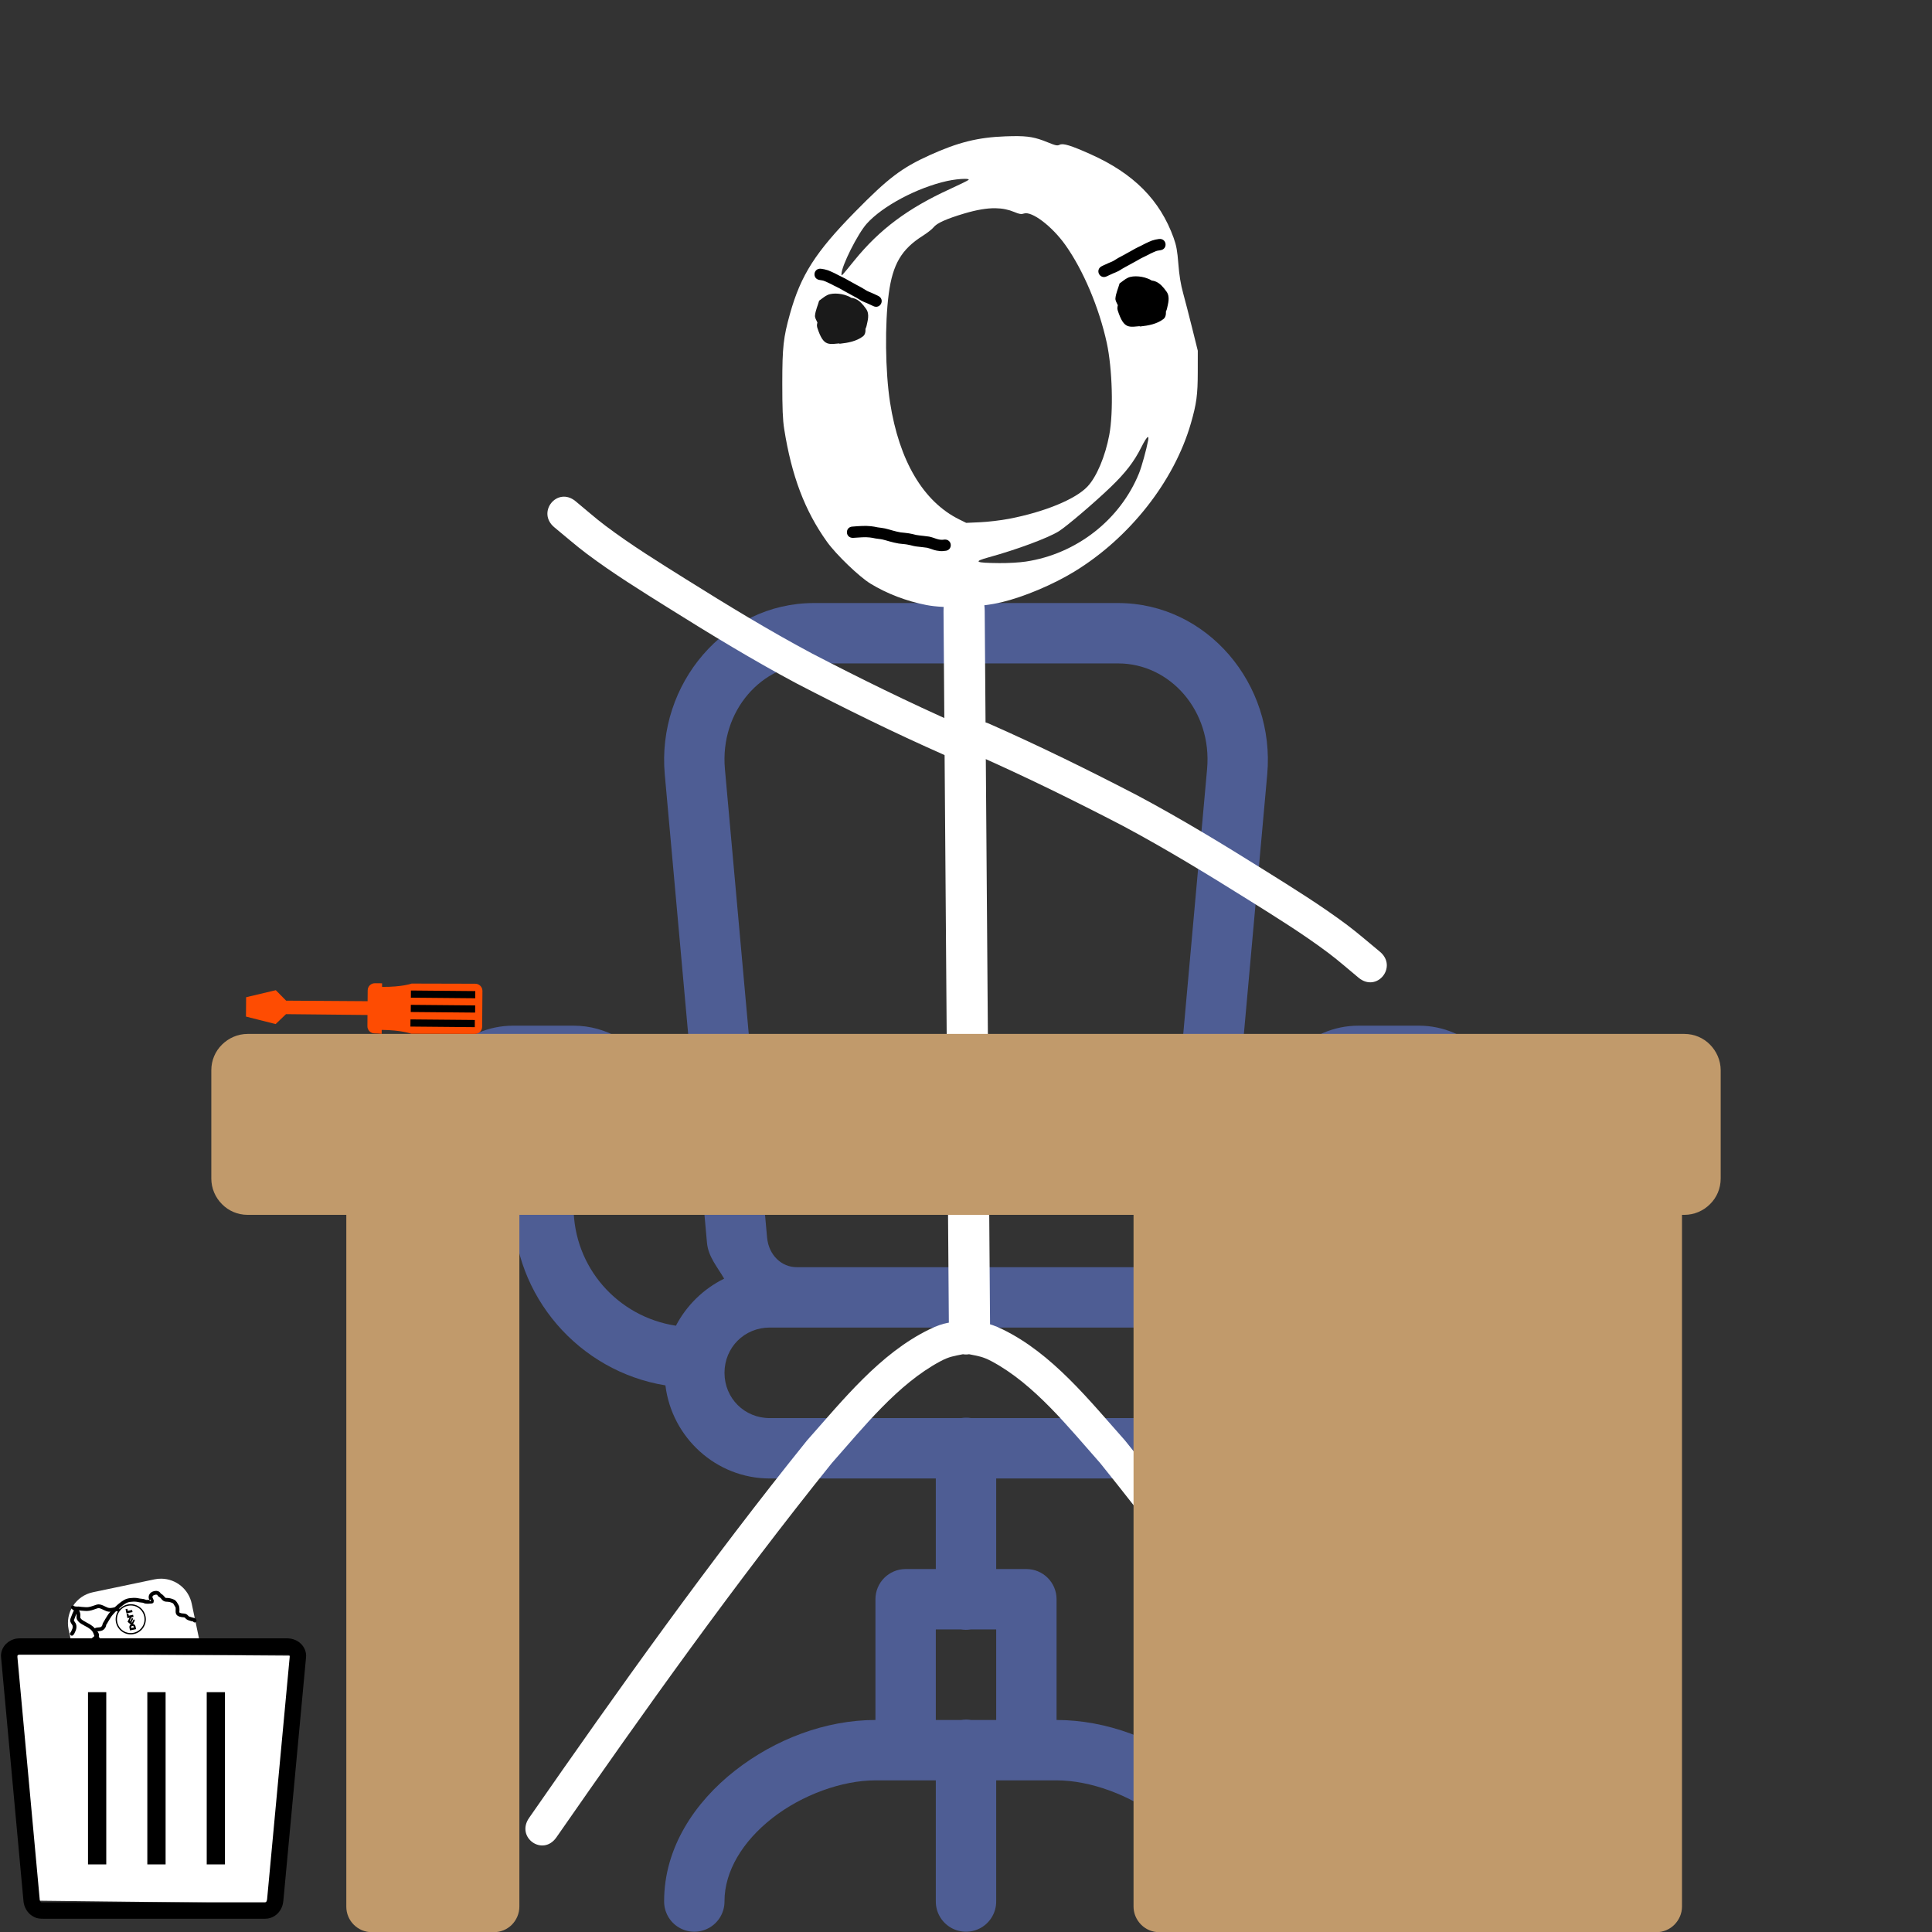
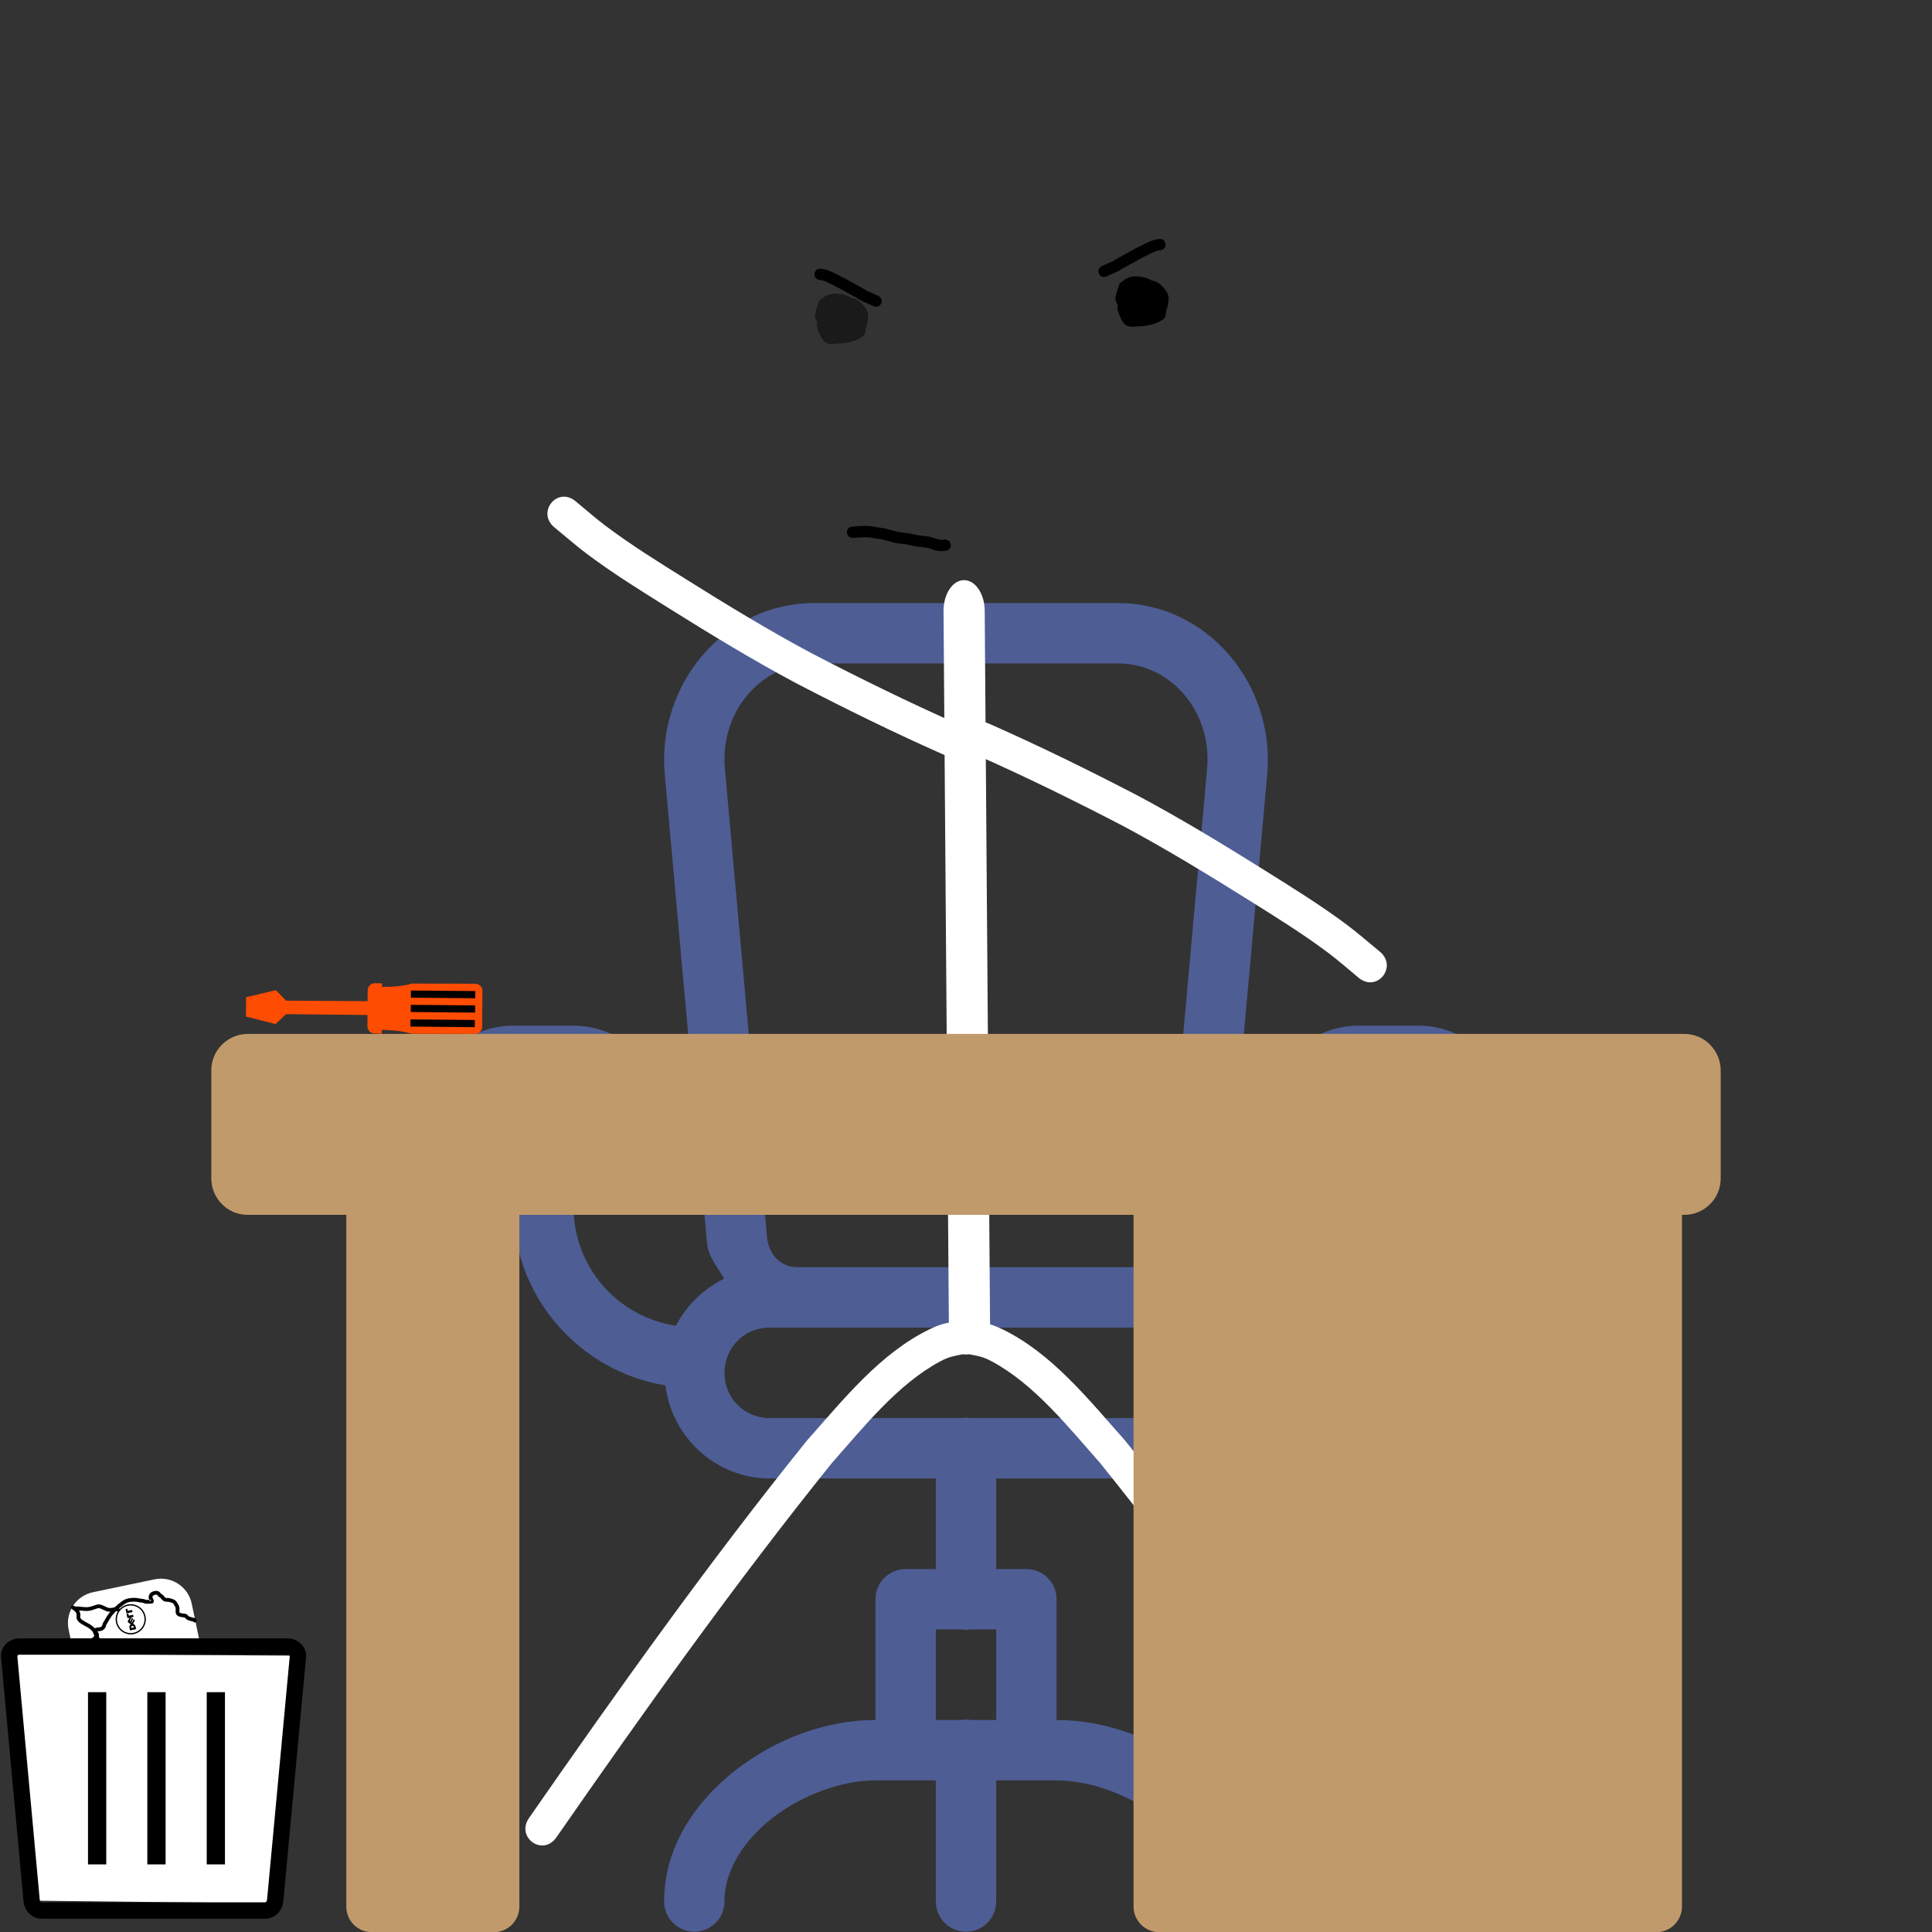
<svg xmlns="http://www.w3.org/2000/svg" width="1024px" height="1024px" viewBox="0 0 1024 1024" version="1.1">
  <rect x="0" y="0" width="1024" height="1024" fill="#333333" stroke="none" />
  <g id="surface1">
    <path style=" stroke:none;fill-rule:nonzero;fill:rgb(100%,100%,100%);fill-opacity:1;" d="M 85.609 836.734 C 84.363 836.711 83.117 836.828 81.895 837.086 L 49.27 843.914 C 40.258 845.797 34.48 854.629 36.367 863.641 L 38.578 874.215 C 38.898 874.297 39.215 874.383 39.543 874.43 C 39.586 874.438 39.629 874.445 39.672 874.453 C 39.906 874.5 40.141 874.539 40.375 874.594 C 40.531 874.637 40.691 874.676 40.848 874.719 L 40.848 874.715 C 40.879 874.719 40.969 874.762 40.945 874.738 C 40.918 874.715 40.879 874.719 40.844 874.711 C 40.984 874.727 41.125 874.734 41.27 874.742 C 41.66 874.754 42.055 874.75 42.445 874.754 C 43.383 874.73 44.32 874.797 45.254 874.867 C 46.176 874.941 47.098 874.961 48.02 874.98 C 48.965 874.996 49.914 875.008 50.859 875.016 C 51.836 875 52.805 875.094 53.777 875.152 C 55.223 875.207 56.664 875.238 58.105 875.32 C 59.566 875.406 61.035 875.453 62.5 875.488 C 63.906 875.52 65.309 875.527 66.715 875.535 C 68.176 875.523 69.629 875.383 71.082 875.27 C 71.91 875.199 72.715 875.02 73.531 874.875 C 74.812 874.668 76.105 874.605 77.398 874.559 C 78.672 874.52 79.945 874.516 81.219 874.508 C 82.625 874.5 84.023 874.5 85.43 874.5 C 86.59 874.5 87.758 874.496 88.918 874.496 C 89.945 874.496 90.973 874.496 92 874.496 C 92.867 874.496 93.738 874.496 94.605 874.496 C 95.289 874.527 95.969 874.453 96.652 874.398 C 97.488 874.277 98.328 874.184 99.172 874.113 C 100.137 874.039 101.105 874.016 102.074 873.996 C 102.551 873.98 103.023 873.977 103.496 873.984 C 103.969 873.992 104.445 874.016 104.918 874.059 C 105.426 874.109 105.93 874.164 106.438 874.195 C 106.605 874.203 106.613 874.203 106.691 874.207 L 101.621 849.984 C 100.027 842.375 93.383 836.875 85.609 836.734 Z M 85.609 836.734 " />
    <path style=" stroke:none;fill-rule:nonzero;fill:rgb(0%,0%,0%);fill-opacity:1;" d="M 77.129 856.617 C 78.031 860.938 75.258 865.18 70.934 866.086 C 66.613 866.988 62.371 864.215 61.465 859.891 C 60.562 855.57 63.336 851.328 67.66 850.422 C 71.98 849.52 76.223 852.293 77.129 856.617 Z M 76.445 856.758 C 75.621 852.805 71.754 850.277 67.801 851.105 C 63.848 851.93 61.32 855.797 62.148 859.75 C 62.973 863.703 66.84 866.23 70.793 865.402 C 74.746 864.578 77.273 860.711 76.445 856.758 Z M 71.492 858.762 L 70.516 860.73 C 71.074 860.828 71.672 861.273 71.832 862.031 L 72.133 863.48 L 68.91 864.152 L 68.609 862.707 C 68.465 862.027 68.754 861.352 69.293 860.988 L 67.609 859.574 L 68.668 857.418 L 67.551 857.652 L 67.082 855.41 L 68.027 855.211 L 68.262 856.34 L 70.539 855.863 L 70.773 856.98 L 69.656 857.211 L 68.758 859.023 L 69.055 859.27 L 69.953 857.461 L 70.574 857.988 L 69.688 859.793 L 69.98 860.043 L 70.871 858.234 Z M 70.242 854.438 L 67.02 855.109 L 66.547 852.867 L 67.496 852.668 L 67.73 853.797 L 70.008 853.32 Z M 70.98 862.59 L 70.93 862.344 C 70.844 861.934 70.539 861.691 70.102 861.785 C 69.625 861.883 69.477 862.25 69.559 862.629 L 69.609 862.875 Z M 70.98 862.59 " />
    <path style=" stroke:none;fill-rule:evenodd;fill:rgb(0%,0%,0%);fill-opacity:1;" d="M 38.574 850.969 C 37.703 851.012 37.188 852.246 38.164 852.852 C 38.797 853.281 39.422 853.727 39.961 854.266 C 40.324 854.699 40.539 855.203 40.59 855.766 C 40.641 856.41 40.465 857.062 40.602 857.703 C 40.648 857.93 40.742 858.145 40.812 858.367 C 41.41 859.566 42.34 860.215 43.445 860.883 C 44.398 861.512 45.461 861.949 46.441 862.531 C 47.305 863.086 48.172 863.672 48.82 864.477 C 49.406 865.234 49.676 866.148 49.984 867.035 C 50.344 868.191 51.008 869.172 51.816 870.059 C 52.5 870.684 53.125 870.824 54.035 870.738 C 54.266 870.719 54.973 870.535 55.242 870.496 C 55.375 870.477 55.512 870.484 55.648 870.477 C 56.461 870.555 57.168 870.973 57.863 871.371 C 58.277 871.602 58.664 871.875 59.047 872.152 C 59.305 872.34 59.562 872.5 59.77 872.742 C 59.961 873.066 60.152 873.387 60.348 873.707 C 60.766 873.586 61.215 873.484 61.691 873.402 C 61.945 873.359 62.199 873.328 62.457 873.301 C 62.023 872.664 61.684 871.965 61.207 871.355 C 60.516 870.668 59.688 870.137 58.855 869.637 C 57.809 869.039 56.738 868.484 55.5 868.48 C 54.762 868.543 54.973 868.5 54.297 868.648 C 54.219 868.664 53.57 868.859 53.516 868.844 C 53.43 868.816 53.363 868.75 53.285 868.703 C 52.621 867.992 52.172 867.316 51.875 866.379 C 51.488 865.262 51.113 864.133 50.355 863.195 C 50.215 863.031 50.082 862.855 49.934 862.699 C 49.219 861.945 48.32 861.379 47.461 860.809 C 46.484 860.234 45.434 859.789 44.48 859.172 C 43.805 858.766 43.129 858.363 42.691 857.68 C 42.656 857.613 42.609 857.555 42.59 857.484 C 42.426 856.941 42.715 856.09 42.574 855.516 C 42.418 854.453 42.094 853.656 41.367 852.844 C 40.715 852.203 39.984 851.652 39.219 851.152 C 38.992 851.012 38.773 850.961 38.574 850.969 Z M 38.574 850.969 " />
    <path style=" stroke:none;fill-rule:evenodd;fill:rgb(0%,0%,0%);fill-opacity:1;" d="M 40.004 877.242 C 41.395 877.246 42.637 876.691 43.805 875.996 C 44.883 875.215 45.02 874.414 45.012 873.18 C 45.027 872.773 45.059 872.348 45.324 872.023 C 45.34 872.016 45.371 871.977 45.375 871.996 C 45.379 872.023 45.316 872.051 45.332 872.074 C 45.352 872.102 45.402 872.09 45.434 872.082 C 46.113 871.941 46.73 871.676 47.359 871.398 C 48.945 870.641 50.363 869.594 51.633 868.391 C 52.246 867.75 52.57 867.227 52.441 866.285 C 52.344 865.605 51.879 865 51.504 864.453 C 51.453 864.359 51.387 864.277 51.359 864.176 C 51.355 864.152 51.426 864.168 51.434 864.188 C 51.469 864.281 51.469 864.387 51.477 864.488 C 51.48 864.539 51.43 864.617 51.473 864.645 C 51.547 864.684 51.641 864.637 51.723 864.629 C 51.883 864.617 52.039 864.598 52.199 864.582 C 53.121 864.523 54.074 864.391 54.832 863.812 C 55.359 863.406 55.48 863.156 55.84 862.637 C 56.078 862.129 56.133 862.098 56.242 861.551 C 56.273 861.402 56.258 861.246 56.293 861.098 C 56.301 861.074 56.316 861.172 56.336 861.156 C 56.398 861.102 56.426 861.016 56.469 860.945 C 56.547 860.828 56.621 860.711 56.699 860.594 C 57.348 859.488 57.961 858.367 58.68 857.301 C 59.277 856.32 60.078 855.496 60.836 854.641 C 61.371 854.023 62.027 853.445 62.301 853.234 C 63.301 852.266 64.387 851.395 65.496 850.555 C 66.223 850.055 66.969 849.559 67.82 849.293 C 68.387 849.113 68.637 849.102 69.23 849.012 C 70.289 848.906 71.367 848.816 72.422 848.98 C 73.371 849.188 74.332 849.332 75.301 849.426 C 75.758 849.43 76.066 849.633 76.469 849.766 C 76.633 849.82 76.797 849.863 76.961 849.91 C 78.133 850.098 79.324 849.969 80.496 849.879 C 81.359 849.555 81.363 849.727 81.508 848.328 C 81.531 848.121 81.359 847.941 81.273 847.75 C 81.094 847.348 80.902 846.977 80.766 846.559 C 80.789 845.902 81.207 845.617 81.758 845.383 C 82.238 845.242 82.762 845.074 83.246 845.289 C 83.492 845.398 83.469 845.352 83.445 845.52 C 83.645 845.91 83.977 846.191 84.34 846.43 C 84.477 846.52 84.633 846.582 84.77 846.676 C 84.973 846.82 85.219 847.113 85.379 847.285 C 85.969 847.992 86.422 848.535 87.352 848.809 C 87.797 848.941 88.223 848.938 88.676 848.957 C 89.684 848.996 90.707 849.277 91.598 849.746 C 91.68 849.812 91.77 849.863 91.84 849.941 C 91.891 849.996 91.918 850.07 91.957 850.133 C 92.199 850.52 92.434 850.898 92.656 851.297 C 92.762 851.535 92.984 851.734 93.062 851.988 C 93.141 852.238 93.102 852.992 93.105 853.219 C 93.059 854.273 92.977 855.234 93.781 856.066 C 94.211 856.508 94.598 856.617 95.137 856.848 C 95.742 857.039 96.367 857.125 96.996 857.184 C 97.332 857.215 97.633 857.211 97.938 857.359 C 98.25 857.691 98.559 858.047 98.938 858.301 C 99.113 858.418 99.301 858.508 99.484 858.609 C 100.492 859.039 101.57 859.262 102.621 859.562 C 102.656 859.578 102.754 859.633 102.723 859.609 C 102.254 859.305 102.516 859.605 102.191 858.906 C 102.223 860.32 104.223 860.277 104.191 858.863 C 103.926 858.074 103.977 857.922 103.172 857.637 C 102.258 857.375 101.324 857.172 100.43 856.848 C 100.223 856.746 100.137 856.727 99.969 856.578 C 99.539 856.195 99.191 855.719 98.645 855.488 C 98.473 855.43 98.305 855.359 98.129 855.312 C 97.398 855.125 96.613 855.223 95.883 854.992 C 95.879 854.992 95.234 854.793 95.199 854.754 C 94.871 854.426 95.203 853.602 95.105 853.195 C 95.086 852.082 95.078 851.238 94.402 850.32 C 93.906 849.43 93.406 848.5 92.5 847.961 C 91.336 847.387 90.051 846.996 88.746 846.957 C 88.574 846.953 87.973 846.973 87.809 846.902 C 87.371 846.723 87.18 846.191 86.832 845.91 C 86.34 845.406 86.328 845.344 85.746 844.934 C 85.258 844.586 85.32 844.863 84.93 844.18 C 84.727 843.992 84.547 843.77 84.316 843.613 C 84.121 843.484 83.898 843.402 83.672 843.336 C 82.719 843.051 81.766 843.25 80.859 843.594 C 80.641 843.715 80.402 843.809 80.195 843.953 C 79.363 844.523 78.801 845.48 78.781 846.5 C 78.777 846.734 78.84 846.965 78.871 847.199 C 79.035 847.672 79.215 848.125 79.449 848.574 C 79.48 848.633 79.508 848.793 79.555 848.746 C 80.484 847.801 79.68 847.977 80.348 847.887 C 79.398 847.957 78.441 848.051 77.488 847.98 C 77.176 847.906 76.906 847.762 76.602 847.66 C 76.242 847.539 75.867 847.488 75.496 847.438 C 74.555 847.344 73.625 847.195 72.699 847 C 71.445 846.832 70.176 846.887 68.918 847.035 C 68.121 847.168 67.859 847.176 67.094 847.43 C 66.074 847.766 65.164 848.348 64.293 848.961 C 63.148 849.824 62.031 850.719 61 851.715 C 60.98 851.805 60.707 851.945 60.621 852.027 C 60.18 852.441 59.738 852.863 59.336 853.316 C 58.52 854.238 57.664 855.129 57.02 856.188 C 56.297 857.262 55.668 858.387 55.02 859.504 C 54.719 859.973 54.465 860.371 54.305 860.914 C 54.27 861.027 54.305 861.156 54.273 861.273 C 54.246 861.363 54.203 861.449 54.168 861.535 C 54.07 861.699 53.922 861.973 53.781 862.109 C 53.309 862.574 52.566 862.527 51.961 862.594 C 51.465 862.66 50.863 862.695 50.41 862.949 C 49.293 863.578 49.238 864.598 49.855 865.59 C 49.891 865.641 50.418 866.453 50.449 866.473 C 50.484 866.496 50.539 866.406 50.566 866.438 C 50.703 866.578 50.074 867.051 50.254 866.941 C 49.152 867.996 47.914 868.906 46.543 869.574 C 45.922 869.859 46.039 869.836 45.422 870.02 C 44.738 870.219 44.105 870.277 43.66 870.914 C 43.211 871.629 43.008 872.348 43.012 873.195 C 43.012 873.301 43.055 873.988 42.988 874.074 C 42.93 874.152 42.848 874.211 42.777 874.281 C 41.941 874.789 41.059 875.227 40.059 875.242 C 38.645 875.203 38.594 877.203 40.004 877.242 Z M 40.004 877.242 " />
    <path style=" stroke:none;fill-rule:evenodd;fill:rgb(0%,0%,0%);fill-opacity:1;" d="M 41.301 853.469 C 42.535 853.645 43.781 853.762 45.027 853.82 C 45.391 853.836 45.75 853.863 46.109 853.852 C 46.504 853.84 46.895 853.781 47.285 853.746 C 48.891 853.543 50.34 852.805 51.887 852.391 C 52.566 852.234 53.195 852.52 53.812 852.773 C 54.719 853.176 55.59 853.645 56.52 854 C 57.82 854.422 59.16 854.285 60.469 854.016 C 61.07 853.824 61.535 853.891 62.117 854.082 C 63.469 854.488 64.047 852.574 62.691 852.164 C 61.824 851.914 60.945 851.785 60.059 852.059 C 59.125 852.254 58.168 852.398 57.23 852.133 C 56.312 851.789 55.465 851.301 54.566 850.918 C 53.535 850.5 52.48 850.168 51.359 850.461 C 49.926 850.855 48.566 851.512 47.09 851.754 C 46.781 851.789 46.48 851.844 46.172 851.852 C 45.832 851.867 45.492 851.84 45.152 851.824 C 43.953 851.77 42.762 851.656 41.574 851.488 C 40.172 851.293 39.898 853.273 41.301 853.469 Z M 41.301 853.469 " />
    <path style=" stroke:none;fill-rule:evenodd;fill:rgb(0%,0%,0%);fill-opacity:1;" d="M 41.34 851.629 C 40.949 851.547 40.551 851.5 40.152 851.449 C 38.75 851.27 38.496 853.254 39.898 853.434 C 40.195 853.473 40.492 853.512 40.789 853.551 C 42.148 853.941 42.699 852.02 41.34 851.629 Z M 41.34 851.629 " />
-     <path style=" stroke:none;fill-rule:evenodd;fill:rgb(0%,0%,0%);fill-opacity:1;" d="M 39.148 853.605 C 38.617 854.551 38.246 855.574 37.863 856.586 C 37.676 857.293 37.207 857.941 37.199 858.695 C 37.191 859.363 37.336 859.547 37.578 860.137 C 37.777 860.59 38.164 860.926 38.375 861.371 C 38.5 861.637 38.512 861.93 38.52 862.215 C 38.559 862.953 38.238 863.578 37.941 864.227 C 37.797 864.609 37.609 864.961 37.348 865.273 C 36.473 866.387 38.047 867.621 38.918 866.512 C 39.266 866.062 39.562 865.59 39.762 865.055 C 40.195 864.102 40.59 863.152 40.512 862.082 C 40.496 861.883 40.492 861.68 40.461 861.48 C 40.324 860.652 39.898 859.965 39.398 859.309 C 39.328 859.188 39.223 859.078 39.184 858.941 C 39.121 858.723 39.254 858.57 39.336 858.359 C 39.57 857.762 39.508 857.922 39.734 857.293 C 40.074 856.395 40.398 855.48 40.863 854.637 C 41.59 853.426 39.879 852.395 39.148 853.605 Z M 39.148 853.605 " />
    <path style=" stroke:none;fill-rule:evenodd;fill:rgb(0%,0%,0%);fill-opacity:1;" d="M 56.664 869.395 C 56.406 869.402 56.137 869.52 55.902 869.785 C 55.082 870.461 54.328 871.207 53.469 871.836 C 51.996 872.879 50.41 873.781 49.125 875.062 C 48.82 875.477 48.688 875.832 48.715 876.227 C 49.934 875.535 51.082 875.215 52.098 875.184 C 52.941 874.59 53.836 874.059 54.656 873.441 C 54.875 873.277 55.102 873.125 55.316 872.953 C 56.043 872.379 56.68 871.695 57.398 871.109 C 58.102 870.316 57.438 869.371 56.664 869.395 Z M 56.664 869.395 " />
    <path style=" stroke:none;fill-rule:nonzero;fill:rgb(100%,100%,100%);fill-opacity:1;" d="M 6.047 876.508 L 17.156 1007.375 L 142.922 1008.82 L 156.719 877.562 L 6.047 876.508 " />
    <path style=" stroke:none;fill-rule:nonzero;fill:rgb(0%,0%,0%);fill-opacity:1;" d="M 10.738 868.355 C 10.09 868.355 9.371 868.391 8.703 868.488 C 6.637 868.816 4.715 869.809 3.281 871.207 C 1.656 872.82 0.598 874.969 0.516 877.375 C 0.516 877.785 0.551 878.223 0.582 878.629 L 12.445 1007.633 C 12.738 1010.793 14.367 1013.621 16.824 1015.312 C 17.25 1015.605 17.656 1015.836 18.094 1016.047 C 18.566 1016.277 19.07 1016.473 19.574 1016.617 C 19.918 1016.715 20.262 1016.797 20.617 1016.844 C 21.496 1016.977 22.309 1016.973 23.203 1016.973 L 140.473 1016.973 C 144.25 1016.973 147.293 1014.844 148.938 1011.781 C 149.785 1010.203 150.062 1008.707 150.223 1007.027 L 162.152 879 C 162.203 878.48 162.25 877.965 162.25 877.457 C 162.203 875.035 161.129 872.852 159.484 871.223 C 158.07 869.84 156.195 868.863 154.16 868.52 C 153.559 868.422 153.07 868.391 152.484 868.355 Z M 10.508 877.031 L 152.355 877.031 C 153.137 877.031 153.625 877.262 153.559 878.074 L 141.613 1006.184 C 141.551 1006.902 141.434 1008.266 140.457 1008.266 L 22.016 1008.266 L 21.918 1008.25 L 21.789 1008.199 C 21.383 1007.973 21.105 1007.473 21.055 1006.852 L 21.055 1006.832 L 9.223 878.172 C 9.141 877.195 9.582 877.031 10.508 877.031 Z M 46.641 896.891 L 46.641 988.18 L 56.324 988.18 L 56.324 896.891 Z M 78.086 896.891 L 78.086 988.18 L 87.77 988.18 L 87.77 896.891 Z M 109.566 896.891 L 109.566 988.18 L 119.234 988.18 L 119.234 896.891 Z M 109.566 896.891 " />
    <path style=" stroke:none;fill-rule:nonzero;fill:rgb(30.588%,36.471%,58.039%);fill-opacity:1;" d="M 431.375 319.625 C 384.293 319.625 348.031 362.457 352.344 410.469 L 374.719 658.719 C 375.391 666.148 380.27 671.551 383.812 677.719 C 372.848 683.102 363.867 691.898 358.25 702.656 C 327.461 697.965 304 671.781 304 639.625 C 316.98 639.625 329.109 634.289 337.812 625.438 C 346.664 616.734 352 604.605 352 591.625 C 352 582.902 349.645 574.656 345.469 567.531 C 337.145 553.293 321.59 543.625 304 543.625 L 272 543.625 C 259.02 543.625 246.891 548.961 238.188 557.812 C 229.336 566.516 224 578.641 224 591.625 C 224 617.953 245.672 639.625 272 639.625 C 272 687.219 307.105 726.883 352.688 734.281 C 356.055 761.887 379.539 783.625 408 783.625 L 496 783.625 L 496 831.625 L 480 831.625 C 471.164 831.625 464 838.789 464 847.625 L 464 911.625 C 437.586 911.625 410.812 921.816 389.562 938.469 C 368.312 955.117 352 979.281 352 1007.625 C 351.918 1013.395 354.949 1018.762 359.934 1021.672 C 364.918 1024.578 371.082 1024.578 376.066 1021.672 C 381.051 1018.762 384.082 1013.395 384 1007.625 C 384 991.793 393.605 975.961 409.312 963.656 C 425.02 951.352 446.238 943.625 464 943.625 L 496 943.625 L 496 1007.625 C 495.918 1013.395 498.949 1018.762 503.934 1021.672 C 508.918 1024.578 515.082 1024.578 520.066 1021.672 C 525.051 1018.762 528.082 1013.395 528 1007.625 L 528 943.625 L 560 943.625 C 577.762 943.625 598.98 951.352 614.688 963.656 C 630.395 975.961 640 991.793 640 1007.625 C 639.918 1013.395 642.949 1018.762 647.934 1021.672 C 652.918 1024.578 659.082 1024.578 664.066 1021.672 C 669.051 1018.762 672.082 1013.395 672 1007.625 C 672 979.281 655.688 955.117 634.438 938.469 C 613.188 921.816 586.414 911.625 560 911.625 L 560 847.625 C 560 838.789 552.836 831.625 544 831.625 L 528 831.625 L 528 783.625 L 616 783.625 C 644.461 783.625 667.945 761.887 671.312 734.281 C 716.895 726.883 752 687.219 752 639.625 C 764.98 639.625 777.109 634.289 785.812 625.438 C 794.664 616.734 800 604.605 800 591.625 C 800 565.297 778.328 543.625 752 543.625 L 720 543.625 C 707.02 543.625 694.891 548.961 686.188 557.812 C 682.844 561.02 680.371 564.445 678.594 567.406 C 678.574 567.445 678.551 567.488 678.531 567.531 C 674.355 574.656 672 582.902 672 591.625 C 672 617.953 693.672 639.625 720 639.625 C 720 671.781 696.539 697.965 665.75 702.656 C 660.133 691.898 651.152 683.102 640.188 677.719 C 643.73 671.555 648.641 666.145 649.312 658.719 L 671.656 410.469 C 675.969 362.457 639.707 319.625 592.625 319.625 Z M 431.375 351.625 L 592.625 351.625 C 620.266 351.625 642.539 376.883 639.781 407.594 L 617.438 655.844 C 616.574 665.398 609.57 671.625 601.812 671.625 L 422.188 671.625 C 414.43 671.625 407.426 665.43 406.562 655.844 L 384.219 407.594 C 381.461 376.883 403.734 351.625 431.375 351.625 Z M 272 575.625 L 304 575.625 C 310.074 575.625 314.992 578.746 317.875 583.688 C 317.875 583.699 317.875 583.707 317.875 583.719 C 319.141 585.875 320 588.828 320 591.625 C 320 596.156 318.293 599.91 315.406 602.719 C 315.301 602.82 315.195 602.926 315.094 603.031 C 312.285 605.914 308.535 607.625 304 607.625 L 290.688 607.625 C 288.961 607.34 287.195 607.34 285.469 607.625 L 272 607.625 C 263.129 607.625 256 600.496 256 591.625 C 256 587.09 257.707 583.336 260.594 580.531 C 260.699 580.43 260.805 580.324 260.906 580.219 C 263.715 577.332 267.465 575.625 272 575.625 Z M 720 575.625 L 752 575.625 C 760.871 575.625 768 582.75 768 591.625 C 768 596.156 766.293 599.91 763.406 602.719 C 763.301 602.82 763.195 602.926 763.094 603.031 C 760.285 605.914 756.535 607.625 752 607.625 L 738.688 607.625 C 736.961 607.34 735.195 607.34 733.469 607.625 L 720 607.625 C 711.129 607.625 704 600.496 704 591.625 C 704 588.828 704.859 585.875 706.125 583.719 C 707.07 582.168 707.777 581.277 708.281 580.812 C 708.496 580.621 708.703 580.422 708.906 580.219 C 711.715 577.332 715.465 575.625 720 575.625 Z M 408 703.625 L 616 703.625 C 629.453 703.625 640 714.172 640 727.625 C 640 741.078 629.453 751.625 616 751.625 L 514.688 751.625 C 512.961 751.34 511.195 751.34 509.469 751.625 L 408 751.625 C 394.547 751.625 384 741.078 384 727.625 C 384 714.172 394.547 703.625 408 703.625 Z M 496 863.625 L 509.312 863.625 C 511.039 863.91 512.805 863.91 514.531 863.625 L 528 863.625 L 528 911.625 L 514.688 911.625 C 512.961 911.34 511.195 911.34 509.469 911.625 L 496 911.625 Z M 496 863.625 " />
    <path style=" stroke:none;fill-rule:nonzero;fill:rgb(100%,100%,100%);fill-opacity:1;" d="M 520.484 382.613 C 511.609 382.16 507.055 395.148 516.957 399.883 C 543.43 411.582 569.402 424.348 595.09 437.699 C 617.75 449.812 639.711 463.195 661.496 476.836 C 675.941 485.887 690.5 494.891 704.16 505.152 C 709.672 509.293 714.824 513.898 720.152 518.273 C 729.887 526.238 741.02 512.312 731.285 504.348 C 725.59 499.699 720.074 494.812 714.195 490.398 C 700.285 479.965 685.434 470.762 670.727 461.555 C 648.57 447.68 626.23 434.082 603.18 421.77 C 577.312 408.332 551.176 395.461 524.523 383.695 C 523.109 383.02 521.754 382.68 520.484 382.613 Z M 520.484 382.613 " />
    <path style=" stroke:none;fill-rule:nonzero;fill:rgb(100%,100%,100%);fill-opacity:1;" d="M 504.695 401.289 C 503.426 401.223 502.07 400.883 500.656 400.207 C 474.004 388.438 447.867 375.566 422.004 362.133 C 398.949 349.82 376.609 336.219 354.453 322.348 C 339.746 313.137 324.895 303.938 310.984 293.5 C 305.105 289.09 299.59 284.203 293.895 279.551 C 284.16 271.59 295.293 257.664 305.027 265.629 C 310.355 270 315.508 274.605 321.02 278.746 C 334.68 289.012 349.234 298.016 363.684 307.066 C 385.465 320.707 407.43 334.09 430.09 346.203 C 455.777 359.555 481.75 372.32 508.223 384.016 C 518.125 388.754 513.57 401.742 504.695 401.289 Z M 504.695 401.289 " />
    <path style=" stroke:none;fill-rule:nonzero;fill:rgb(100%,100%,100%);fill-opacity:1;" d="M 512 699.934 C 503.758 700.914 500.648 700.672 492.59 704.594 C 466.289 717.398 446.73 742.117 427.703 763.512 C 375.781 827.973 327.676 895.527 280.422 963.535 C 273.227 973.898 287.707 984.195 294.906 973.836 C 341.75 906.406 389.457 839.438 440.871 775.48 C 457.602 756.617 475.758 733.59 498.457 721.492 C 503.176 718.977 505.684 718.723 510.387 717.766 C 522.852 718.922 524.465 701.086 512 699.934 Z M 512 699.934 " />
    <path style=" stroke:none;fill-rule:nonzero;fill:rgb(100%,100%,100%);fill-opacity:1;" d="M 512 699.934 C 520.242 700.914 523.352 700.672 531.41 704.594 C 557.711 717.398 577.27 742.117 596.297 763.512 C 648.219 827.973 696.324 895.527 743.578 963.535 C 750.773 973.898 736.293 984.195 729.094 973.836 C 682.25 906.406 634.547 839.438 583.129 775.48 C 566.398 756.617 548.242 733.59 525.543 721.492 C 520.824 718.977 518.316 718.723 513.613 717.766 C 501.148 718.922 499.535 701.086 512 699.934 Z M 512 699.934 " />
-     <path style=" stroke:none;fill-rule:nonzero;fill:rgb(100%,100%,100%);fill-opacity:1;" d="M 536.758 72.16 C 535.574 72.18 534.297 72.215 532.902 72.266 C 518.316 72.797 507.832 75.406 492.684 82.273 C 477.895 88.977 470.789 94.371 453.312 112.156 C 432.23 133.609 424.469 145.766 418.711 166.309 C 415.211 178.812 414.641 183.953 414.629 203.094 C 414.621 216.41 414.871 222.477 415.621 227.254 C 419.562 252.25 426.539 270.672 438.293 287.121 C 443.137 293.898 455.387 305.695 461.355 309.332 C 470.152 314.691 480.312 318.582 490.973 320.672 L 490.977 320.672 C 501.133 322.66 519.363 321.977 530.992 319.168 C 542.852 316.305 558.074 309.887 569.406 302.973 C 598.734 285.074 622.312 255.102 631.172 224.445 C 634.184 214.027 634.824 209.281 634.84 197.246 L 634.855 185.895 L 631.887 173.961 C 630.254 167.398 628.086 159.012 627.074 155.332 C 625.801 150.703 625.023 145.938 624.559 139.902 C 624.02 132.965 623.508 130.133 622.059 126.105 C 614.816 105.984 600.852 91.938 577.898 81.684 C 567.582 77.078 563.469 75.816 561.668 76.711 C 560.398 77.344 559.559 77.172 555.188 75.387 C 548.785 72.773 545.051 72.035 536.758 72.16 Z M 511.441 94.793 C 512.824 94.801 513.633 94.961 513.402 95.309 C 513.215 95.594 508.754 97.793 503.496 100.199 C 481.188 110.402 466.242 121.551 452.945 137.902 C 445.77 146.734 446.004 146.48 446.004 145.266 C 446.004 141.031 454.547 123.977 459.367 118.586 C 467.738 109.23 486.066 99.48 501.93 95.945 C 505.25 95.207 509.141 94.781 511.441 94.793 Z M 527.672 110.363 C 531.336 110.422 534.566 111.094 537.613 112.375 C 540.309 113.508 541.262 113.656 542.699 113.172 C 546.887 111.77 557.594 119.898 564.676 129.859 C 574.125 143.145 582.539 163.035 586.598 181.656 C 589.582 195.363 590.219 218.383 587.945 230.492 C 585.797 241.949 581.219 252.781 576.355 257.914 C 569.988 264.637 553.621 271.359 534.84 274.969 C 530.609 275.781 523.762 276.602 519.625 276.789 L 512.109 277.129 L 508.41 275.301 C 489.359 265.887 476.559 244.223 471.738 213.254 C 469.207 196.965 468.91 171.691 471.062 155.621 C 473.148 140.051 477.812 132.109 489.027 125.02 C 491.496 123.461 494.113 121.398 494.852 120.438 C 496.492 118.297 501.684 115.961 510.902 113.215 C 517.551 111.234 522.969 110.289 527.672 110.363 Z M 608.402 231.641 C 608.715 231.594 608.766 232.195 608.523 233.484 C 607.605 238.367 605.09 247.438 603.711 250.836 C 593.711 275.52 570.543 293.602 543.73 297.641 C 540.27 298.16 534.402 298.5 529.652 298.457 C 516.703 298.336 515.602 297.711 524.168 295.352 C 538.977 291.277 555.523 285.125 561.168 281.598 C 565.312 279.008 580.133 266.379 588.676 258.16 C 596.57 250.566 601.047 244.754 604.898 237.102 C 606.656 233.602 607.887 231.723 608.402 231.641 Z M 608.402 231.641 " />
    <path style=" stroke:none;fill-rule:nonzero;fill:rgb(10.196%,10.196%,10.196%);fill-opacity:1;" d="M 438.906 170.207 C 439.605 171.844 440.191 173.512 440.852 175.168 C 441.832 178.102 439.332 172.289 441.504 170.359 C 444.41 167.781 448.59 167.23 452.168 165.754 C 452.906 165.453 454.609 167.406 451.043 164.449 C 450.562 164.008 450.07 163.586 449.602 163.129 C 449.25 162.785 448.906 162.434 448.582 162.059 C 447.344 160.637 449.414 162.383 449.324 163.75 C 449.176 166.09 448.387 168.344 447.922 170.641 C 445.367 172.797 446.023 172.781 443.789 173.496 C 443.605 173.555 443.336 173.449 443.227 173.609 C 443.148 173.723 443.77 173.738 443.633 173.723 C 442.387 173.582 442.531 173.473 441.227 172.785 C 437.164 166.539 439.297 171.141 438.395 166.598 C 438.352 166.387 437.605 166.812 437.762 166.668 C 438.25 166.23 438.777 165.848 439.289 165.438 C 445.637 164.449 445.855 163.164 450.785 171.945 C 451.496 173.215 450.332 174.832 450.25 176.289 C 450.227 176.652 452.859 174.57 452.918 174.531 C 452.695 174.742 452.539 175.07 452.25 175.16 C 446.664 176.914 442.254 173.215 442.34 167.637 C 438.602 179.723 455.496 185.07 459.234 172.984 C 459.832 170.125 461.055 166.574 459.078 163.758 C 455.312 158.395 452.398 157.02 446.77 158.133 C 445.348 158.41 444.105 159.281 442.773 159.855 C 440.652 161.391 436.414 164.379 435.293 166.707 C 434.25 168.875 432.422 171.316 433.16 173.605 C 436.562 184.188 439.262 182.375 446.25 181.902 C 447.438 181.195 448.707 180.613 449.816 179.785 C 453.324 177.164 456.969 170.422 456.113 165.973 C 455.664 163.645 454.125 161.68 453.129 159.531 C 452.109 158.781 451.172 157.895 450.066 157.277 C 447.156 155.656 441.645 154.953 438.605 156.352 C 436.977 157.102 435.641 158.367 434.156 159.379 C 433.426 162 432.223 164.535 431.965 167.25 C 431.852 168.426 432.598 169.535 433.082 170.613 C 434.492 173.77 437.422 176.02 439.84 178.312 C 440.688 179.016 444.488 182.254 445.125 182.188 C 449.387 181.734 453.961 180.887 457.383 178.281 C 460.145 176.172 457.961 170.465 457.031 167.898 C 456.855 167.742 455.344 163.516 455.074 162.934 C 454.855 162.457 454.613 161.988 454.383 161.516 C 448.312 150.445 432.832 159.133 438.906 170.207 Z M 438.906 170.207 " />
    <path style=" stroke:none;fill-rule:nonzero;fill:rgb(0%,0%,0%);fill-opacity:1;" d="M 598.145 161.059 C 598.84 162.695 599.426 164.363 600.09 166.02 C 601.066 168.953 598.57 163.137 600.742 161.211 C 603.648 158.633 607.824 158.078 611.406 156.605 C 612.145 156.301 613.848 158.258 610.281 155.301 C 609.801 154.859 609.309 154.434 608.84 153.98 C 608.484 153.637 608.145 153.281 607.82 152.91 C 606.582 151.488 608.648 153.23 608.562 154.602 C 608.414 156.941 607.625 159.195 607.156 161.488 C 604.605 163.645 605.262 163.633 603.023 164.348 C 602.844 164.402 602.574 164.301 602.465 164.457 C 602.387 164.574 603.008 164.59 602.867 164.574 C 601.625 164.434 601.766 164.324 600.465 163.637 C 596.398 157.391 598.535 161.992 597.633 157.445 C 597.59 157.234 596.84 157.66 597 157.52 C 597.484 157.082 598.016 156.699 598.523 156.285 C 604.875 155.301 605.094 154.012 610.023 162.797 C 610.734 164.066 609.57 165.684 609.488 167.137 C 609.465 167.5 612.094 165.422 612.152 165.383 C 611.93 165.594 611.777 165.918 611.488 166.012 C 605.898 167.762 601.488 164.066 601.578 158.484 C 597.836 170.57 614.73 175.922 618.469 163.836 C 619.07 160.977 620.293 157.426 618.316 154.609 C 614.551 149.246 611.637 147.871 606.004 148.98 C 604.582 149.262 603.34 150.133 602.012 150.707 C 599.887 152.242 595.652 155.23 594.531 157.559 C 593.488 159.727 591.66 162.168 592.395 164.457 C 595.801 175.039 598.5 173.227 605.484 172.754 C 606.676 172.047 607.945 171.465 609.055 170.637 C 612.562 168.012 616.207 161.27 615.348 156.824 C 614.898 154.496 613.359 152.527 612.367 150.383 C 611.344 149.629 610.41 148.742 609.305 148.129 C 606.395 146.504 600.883 145.805 597.84 147.203 C 596.215 147.953 594.875 149.219 593.395 150.227 C 592.664 152.852 591.461 155.387 591.199 158.098 C 591.09 159.277 591.836 160.387 592.32 161.465 C 593.73 164.621 596.656 166.867 599.078 169.164 C 599.926 169.867 603.727 173.105 604.363 173.035 C 608.621 172.586 613.199 171.738 616.617 169.129 C 619.383 167.023 617.199 161.316 616.27 158.75 C 616.094 158.59 614.582 154.367 614.312 153.785 C 614.094 153.305 613.852 152.84 613.621 152.367 C 607.547 141.293 592.07 149.984 598.145 161.059 Z M 598.145 161.059 " />
    <path style=" stroke:none;fill-rule:evenodd;fill:rgb(0%,0%,0%);fill-opacity:1;" d="M 434.504 148.406 C 435.285 148.574 436.113 148.598 436.855 148.922 C 437.781 149.34 438.754 149.684 439.652 150.168 C 440.457 150.531 441.23 150.949 442.008 151.375 C 443.027 151.883 444.074 152.348 445.074 152.895 C 446.438 153.711 447.844 154.453 449.238 155.219 C 450.449 155.934 451.703 156.57 452.938 157.246 C 454.18 157.871 455.316 158.676 456.523 159.363 C 457.469 159.895 458.488 160.266 459.488 160.676 C 460.5 161.152 461.516 161.625 462.543 162.078 C 462.629 162.121 462.715 162.164 462.801 162.211 C 466.602 164.098 469.27 158.727 465.473 156.836 C 465.301 156.754 465.129 156.668 464.957 156.586 C 463.883 156.117 462.828 155.605 461.762 155.125 C 460.992 154.809 460.211 154.527 459.477 154.141 C 458.234 153.453 457.086 152.594 455.805 151.973 C 454.578 151.309 453.332 150.672 452.129 149.961 C 450.727 149.191 449.309 148.445 447.934 147.621 C 446.934 147.082 445.906 146.59 444.879 146.105 C 444.043 145.652 443.211 145.207 442.348 144.805 C 441.227 144.258 440.074 143.758 438.918 143.285 C 437.723 142.871 436.5 142.621 435.246 142.453 C 431.039 141.93 430.293 147.883 434.504 148.406 Z M 434.504 148.406 " />
    <path style=" stroke:none;fill-rule:evenodd;fill:rgb(0%,0%,0%);fill-opacity:1;" d="M 614.969 132.633 C 614.188 132.797 613.363 132.824 612.621 133.145 C 611.691 133.566 610.719 133.91 609.82 134.391 C 609.016 134.758 608.242 135.176 607.469 135.598 C 606.445 136.105 605.402 136.574 604.398 137.121 C 603.035 137.938 601.629 138.68 600.234 139.445 C 599.023 140.156 597.77 140.797 596.539 141.469 C 595.293 142.094 594.156 142.898 592.949 143.59 C 592.004 144.117 590.984 144.492 589.988 144.898 C 588.973 145.379 587.957 145.848 586.934 146.301 C 586.848 146.348 586.758 146.391 586.672 146.434 C 582.875 148.324 580.203 142.953 584 141.062 C 584.172 140.977 584.344 140.895 584.516 140.809 C 585.59 140.344 586.645 139.832 587.711 139.348 C 588.48 139.035 589.262 138.75 589.996 138.363 C 591.238 137.676 592.387 136.82 593.668 136.199 C 594.895 135.531 596.141 134.895 597.344 134.188 C 598.75 133.418 600.164 132.668 601.539 131.848 C 602.539 131.305 603.566 130.816 604.594 130.332 C 605.43 129.875 606.266 129.43 607.125 129.031 C 608.25 128.48 609.398 127.984 610.555 127.512 C 611.75 127.098 612.973 126.848 614.227 126.68 C 618.438 126.152 619.18 132.105 614.969 132.633 Z M 614.969 132.633 " />
    <path style=" stroke:none;fill-rule:evenodd;fill:rgb(0%,0%,0%);fill-opacity:1;" d="M 452.066 285.086 C 453.68 284.969 455.289 284.848 456.906 284.781 C 458.266 284.691 459.617 284.727 460.969 284.867 C 461.984 284.953 462.984 285.18 463.98 285.387 C 465.242 285.625 466.527 285.664 467.777 285.949 C 469.012 286.23 470.223 286.609 471.438 286.953 C 473.039 287.41 474.664 287.785 476.305 288.078 C 477.773 288.32 479.266 288.332 480.73 288.594 C 481.891 288.777 483.02 289.086 484.156 289.363 C 485.605 289.715 487.098 289.762 488.566 289.965 C 489.535 290.113 490.512 290.18 491.48 290.332 C 492.516 290.598 493.523 290.973 494.535 291.316 C 495.773 291.758 497.074 291.969 498.383 292.086 C 498.555 292.094 498.727 292.105 498.898 292.117 C 499.637 292.152 500.32 292.035 501.047 291.922 C 501.105 291.914 500.934 291.949 500.875 291.965 C 505.113 291.785 504.859 285.789 500.621 285.969 C 499.797 286.043 499.59 286.172 498.895 286.105 C 498.066 286.039 497.238 285.918 496.453 285.633 C 495.121 285.184 493.797 284.672 492.414 284.406 C 491.406 284.25 490.395 284.168 489.387 284.023 C 488.121 283.848 486.84 283.793 485.582 283.535 C 484.305 283.223 483.035 282.883 481.734 282.68 C 480.281 282.441 478.812 282.348 477.348 282.172 C 475.902 281.918 474.473 281.578 473.062 281.176 C 471.73 280.805 470.406 280.387 469.055 280.086 C 467.773 279.816 466.48 279.684 465.188 279.508 C 463.992 279.266 462.797 279.004 461.578 278.898 C 459.938 278.73 458.297 278.684 456.648 278.785 C 455.117 278.852 453.59 278.941 452.066 279.086 C 447.82 279.086 447.82 285.086 452.066 285.086 Z M 452.066 285.086 " />
-     <path style=" stroke:none;fill-rule:nonzero;fill:rgb(100%,100%,100%);fill-opacity:1;" d="M 521.914 323.652 L 523.055 476.117 L 523.207 496.031 L 523.449 528.664 L 523.539 540.633 L 524.742 701.043 C 524.809 710.078 519.992 717.426 513.949 717.512 C 507.938 717.594 502.98 710.34 502.914 701.344 L 501.711 540.973 L 501.621 528.965 L 501.375 496.332 L 501.227 476.457 L 500.086 323.953 C 500.02 314.918 504.836 307.57 510.879 307.488 C 516.891 307.406 521.848 314.66 521.914 323.652 Z M 521.914 323.652 " />
+     <path style=" stroke:none;fill-rule:nonzero;fill:rgb(100%,100%,100%);fill-opacity:1;" d="M 521.914 323.652 L 523.055 476.117 L 523.207 496.031 L 523.449 528.664 L 523.539 540.633 L 524.742 701.043 C 524.809 710.078 519.992 717.426 513.949 717.512 C 507.938 717.594 502.98 710.34 502.914 701.344 L 501.711 540.973 L 501.375 496.332 L 501.227 476.457 L 500.086 323.953 C 500.02 314.918 504.836 307.57 510.879 307.488 C 516.891 307.406 521.848 314.66 521.914 323.652 Z M 521.914 323.652 " />
    <path style=" stroke:none;fill-rule:evenodd;fill:rgb(75.686%,60.392%,41.961%);fill-opacity:1;" d="M 617.418 636.188 L 875.422 636.188 C 875.492 636.188 875.547 649.523 875.547 665.973 L 875.547 976.988 C 875.547 993.438 875.492 1006.773 875.422 1006.773 L 617.418 1006.773 C 617.348 1006.773 617.293 993.438 617.293 976.988 L 617.293 665.973 C 617.293 649.523 617.348 636.188 617.418 636.188 Z M 617.418 636.188 " />
    <path style=" stroke:none;fill-rule:nonzero;fill:rgb(75.686%,60.392%,41.961%);fill-opacity:1;" d="M 197.715 1004.098 L 197.715 629.344 L 261.727 629.344 L 261.727 1004.098 Z M 197.715 1004.098 " />
    <path style=" stroke:none;fill-rule:evenodd;fill:rgb(75.686%,60.392%,41.961%);fill-opacity:1;" d="M 129.254 558.504 L 897.469 558.504 C 897.535 558.504 897.594 571.84 897.594 588.289 L 897.594 598.004 C 897.594 614.457 897.535 627.789 897.469 627.789 L 129.254 627.789 C 129.184 627.789 129.129 614.457 129.129 598.004 L 129.129 588.289 C 129.129 571.84 129.184 558.504 129.254 558.504 Z M 129.254 558.504 " />
    <path style=" stroke:none;fill-rule:evenodd;fill:rgb(75.686%,60.392%,41.961%);fill-opacity:1;" d="M 131.27 548 C 125.93 548 121.18 550.215 117.664 553.664 C 114.148 557.113 112 561.93 112 567.27 L 112 624.629 C 112 629.902 114.148 634.719 117.664 638.234 C 121.113 641.75 125.93 643.898 131.27 643.898 L 183.551 643.898 L 183.551 1010.566 C 183.551 1014.277 185.047 1017.664 187.52 1020.137 C 189.992 1022.609 193.379 1024.105 197.09 1024.105 L 261.676 1024.105 C 265.453 1024.105 268.836 1022.609 271.309 1020.137 C 273.719 1017.664 275.281 1014.277 275.281 1010.5 L 275.281 643.898 L 600.801 643.898 L 600.801 1010.5 C 600.801 1013.559 601.844 1016.426 603.602 1018.703 C 603.992 1019.223 604.383 1019.68 604.84 1020.137 C 607.312 1022.609 610.695 1024.105 614.473 1024.105 L 877.887 1024.105 C 881.598 1024.105 884.984 1022.609 887.457 1020.137 L 887.523 1020.07 C 889.934 1017.598 891.496 1014.211 891.496 1010.5 L 891.496 643.898 L 892.734 643.898 C 898.008 643.898 902.824 641.75 906.34 638.234 C 909.855 634.785 912.004 629.969 912.004 624.629 L 912.004 567.27 C 912.004 561.996 909.789 557.18 906.34 553.664 C 902.887 550.148 898.07 548 892.73 548 Z M 134.461 570.461 L 889.539 570.461 L 889.539 621.438 L 134.461 621.438 Z M 205.879 643.898 L 252.82 643.898 L 252.82 1001.582 L 205.879 1001.582 Z M 623.328 643.898 L 869.031 643.898 L 869.031 747.48 L 623.328 747.48 Z M 623.328 769.941 L 869.031 769.941 L 869.031 875.473 L 623.328 875.473 Z M 623.328 897.934 L 869.031 897.934 L 869.031 1001.645 L 623.328 1001.645 Z M 623.328 897.934 " />
    <path style=" stroke:none;fill-rule:evenodd;fill:rgb(0%,0%,0%);fill-opacity:1;" d="M 214.348 545.656 L 214.348 523.477 C 214.348 523.391 222.906 523.324 233.465 523.324 C 244.02 523.324 252.578 523.391 252.578 523.477 L 252.578 545.656 C 252.578 545.742 244.02 545.809 233.465 545.809 C 222.906 545.809 214.348 545.742 214.348 545.656 Z M 214.348 545.656 " />
    <path style=" stroke:none;fill-rule:nonzero;fill:rgb(99.608%,29.804%,0.784%);fill-opacity:1;" d="M 130.367 538.801 L 146.094 542.781 L 151.59 537.516 L 194.781 537.961 L 194.734 543.891 C 194.719 545.992 196.406 547.707 198.508 547.727 C 200.609 547.746 202.301 548 202.301 548 L 202.32 545.797 C 202.32 545.82 202.32 545.844 202.32 545.863 C 213 545.965 217.977 547.91 217.977 547.91 L 251.719 547.996 C 253.824 548.012 255.527 546.336 255.547 544.23 L 255.699 525.23 C 255.719 523.133 254.031 521.414 251.93 521.398 L 218.188 521.312 C 218.188 521.312 213.191 523.164 202.496 523.07 L 202.512 521.168 C 202.512 521.168 200.816 521.156 198.711 521.133 C 196.609 521.113 194.898 522.797 194.883 524.898 L 194.836 530.656 L 151.648 530.367 L 146.188 524.82 L 130.449 528.547 Z M 251.641 544.414 L 217.531 544.102 L 217.559 540.305 L 251.672 540.613 Z M 251.824 536.695 L 217.707 536.387 L 217.742 532.586 L 251.855 532.895 Z M 251.914 525.297 L 251.883 529.098 L 217.77 528.789 L 217.797 524.984 Z M 251.914 525.297 " />
  </g>
</svg>